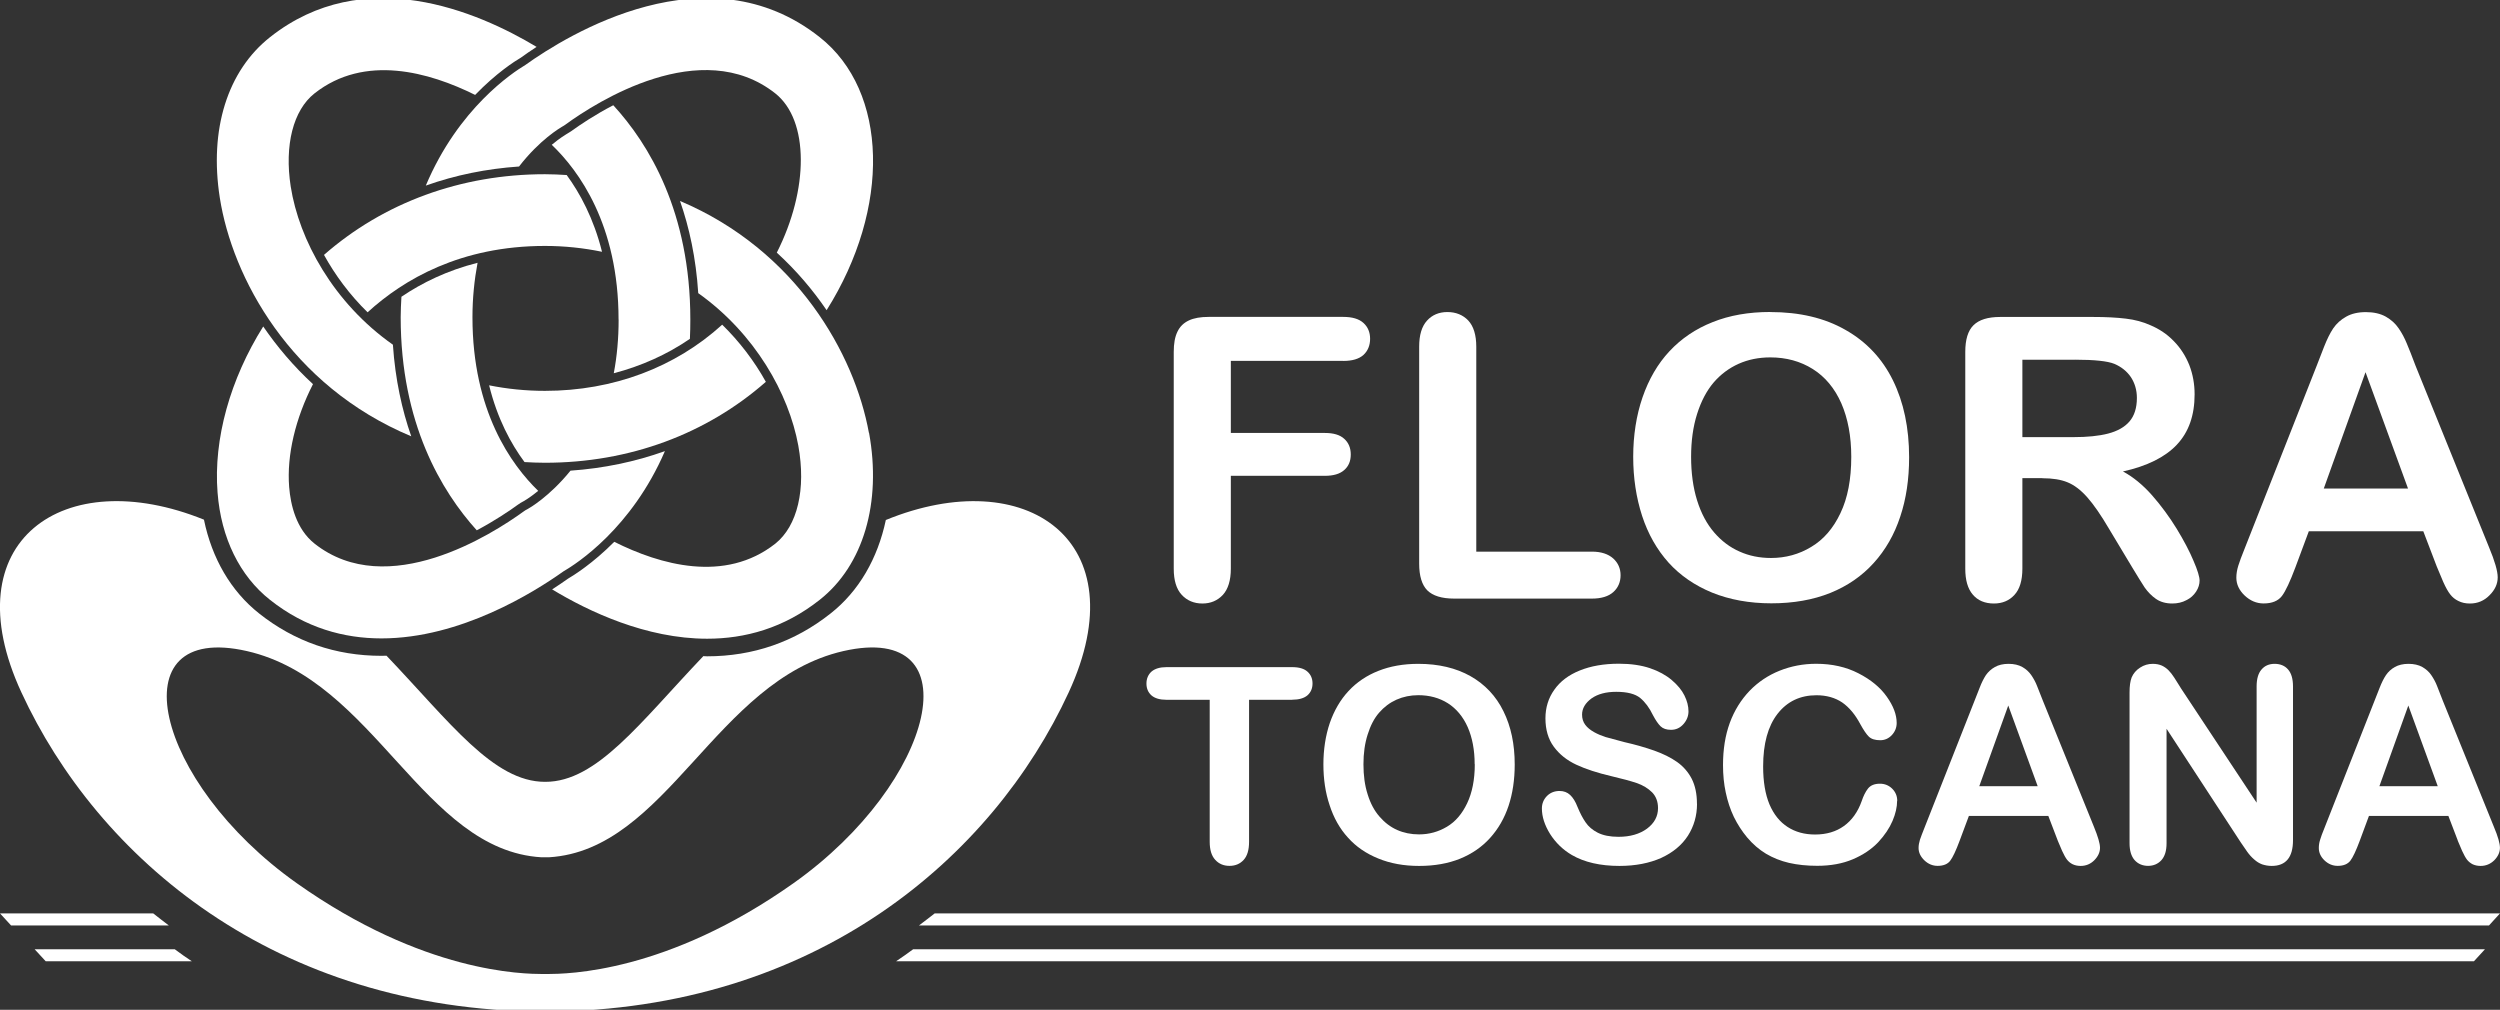
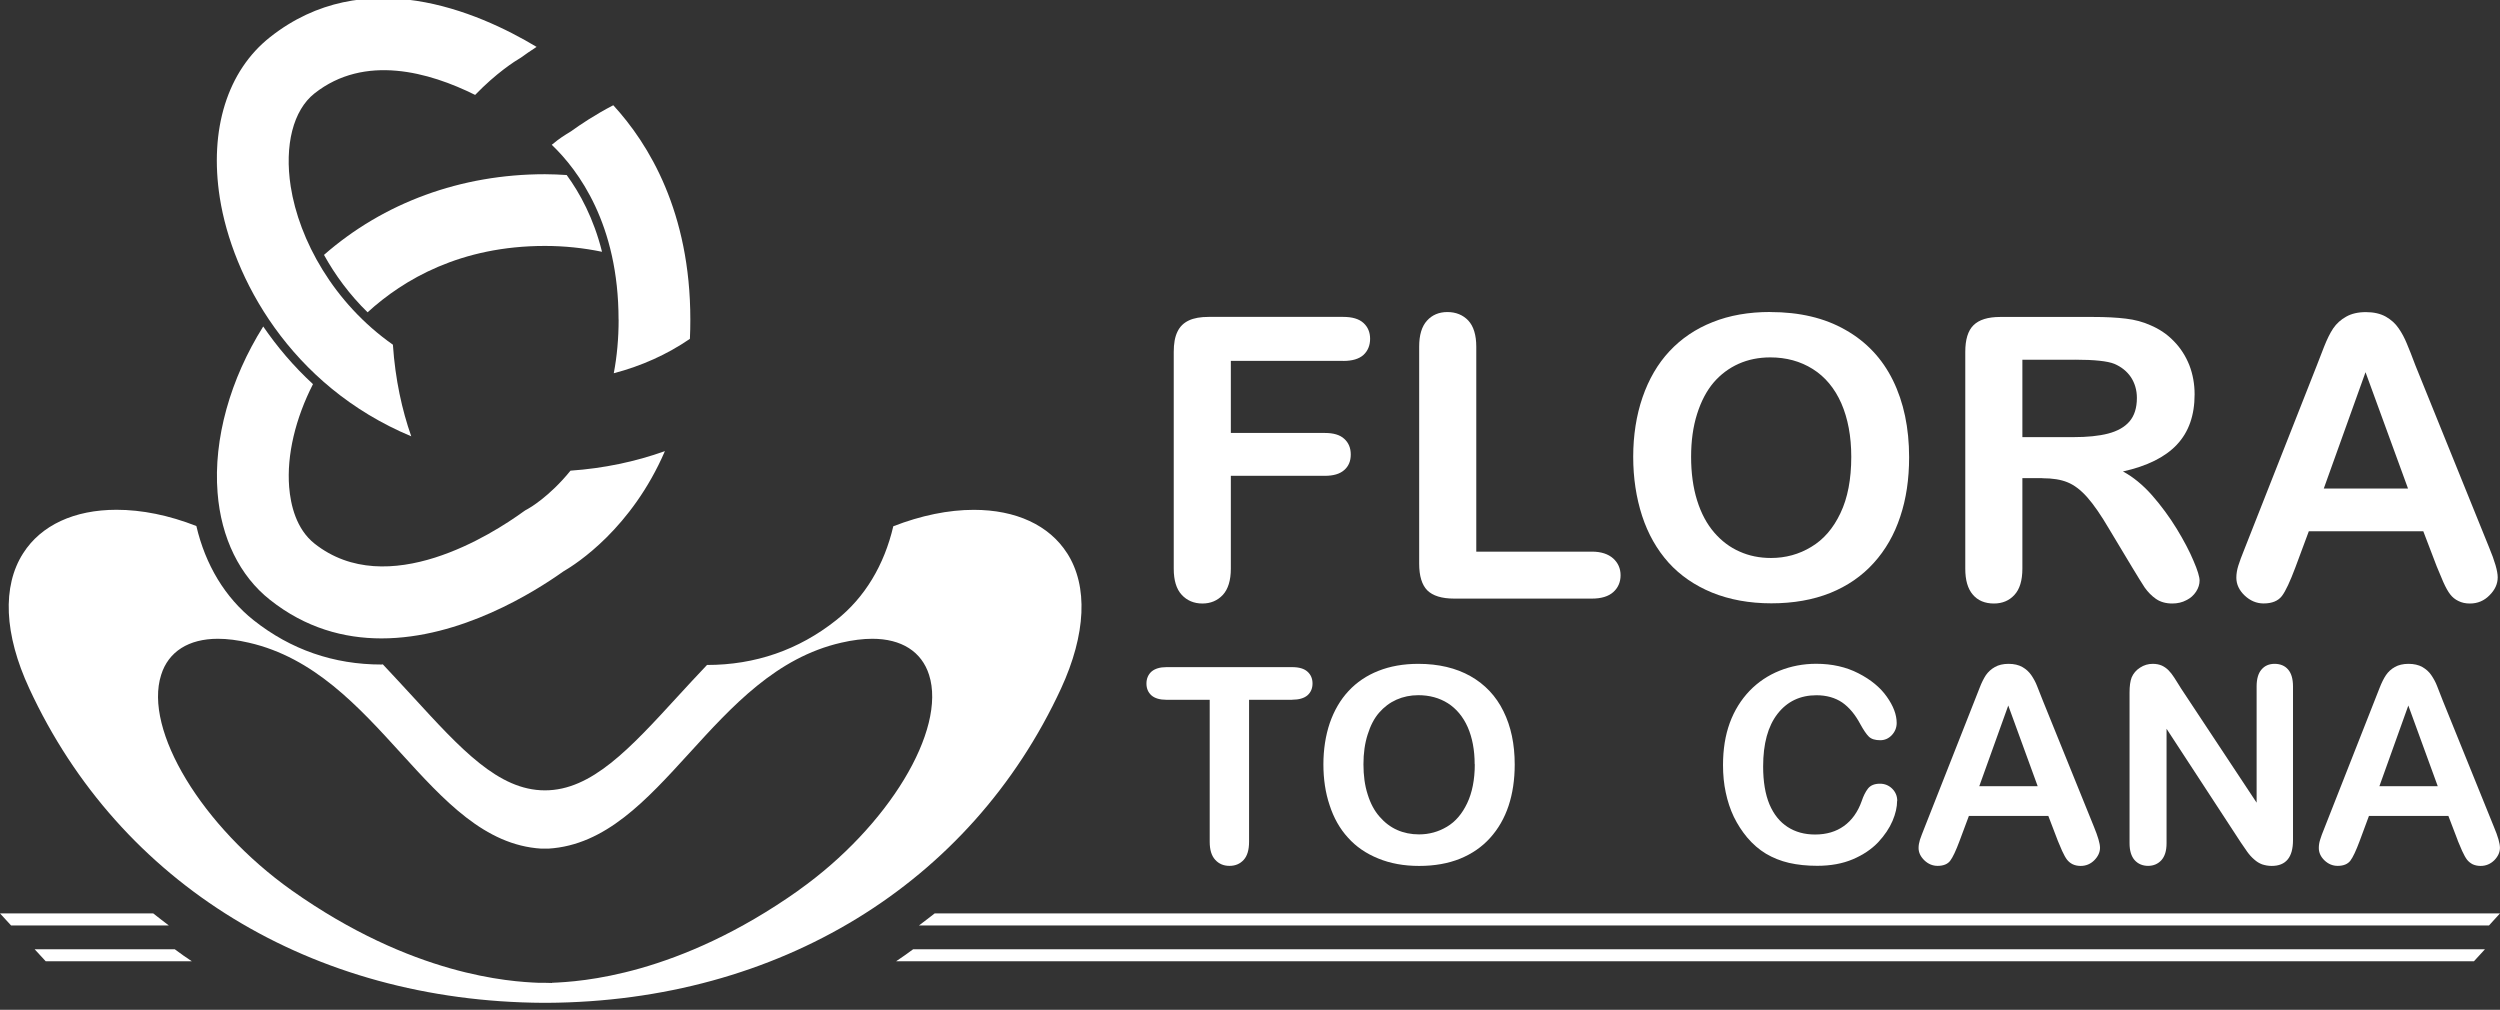
<svg xmlns="http://www.w3.org/2000/svg" id="Livello_1" data-name="Livello 1" viewBox="0 0 401.94 162.35">
  <rect x="0" y="0" width="401.94" height="162.35" fill="#333333" stroke="none" />
  <defs>
    <style>
      .cls-1 {
        fill: #fff;
      }
    </style>
  </defs>
  <g>
    <path class="cls-1" d="M215.95,58.02h-18.06v11.59h15.11c1.39,0,2.43.3,3.12.94.7.63,1.05,1.46,1.05,2.52s-.34,1.89-1.06,2.51c-.7.62-1.73.92-3.11.92h-15.11v14.92c0,1.89-.44,3.3-1.28,4.22-.87.93-1.97,1.39-3.3,1.39s-2.47-.47-3.32-1.4c-.86-.93-1.28-2.33-1.28-4.2v-34.85c0-1.32.18-2.4.59-3.24.39-.83,1.01-1.43,1.84-1.82.83-.39,1.89-.57,3.18-.57h21.64c1.46,0,2.54.32,3.26.98.71.65,1.06,1.5,1.06,2.54s-.35,1.93-1.06,2.59c-.72.65-1.8.97-3.26.97Z" />
    <path class="cls-1" d="M237.35,55.73v32.96h18.6c1.47,0,2.61.38,3.41,1.09.79.72,1.19,1.62,1.19,2.71s-.4,2.02-1.18,2.71c-.77.69-1.93,1.04-3.42,1.04h-22.15c-2.01,0-3.44-.45-4.33-1.33-.87-.89-1.3-2.32-1.3-4.29v-34.89c0-1.85.41-3.24,1.25-4.17.84-.93,1.93-1.39,3.29-1.39s2.5.46,3.36,1.37c.85.92,1.28,2.33,1.28,4.19Z" />
    <path class="cls-1" d="M284.61,50.17c4.7,0,8.72.94,12.08,2.86,3.37,1.9,5.93,4.62,7.65,8.12,1.73,3.52,2.6,7.65,2.6,12.37,0,3.51-.47,6.7-1.43,9.55-.94,2.86-2.36,5.35-4.26,7.44-1.89,2.1-4.22,3.7-6.98,4.82-2.77,1.11-5.93,1.67-9.48,1.67s-6.72-.59-9.52-1.72c-2.8-1.15-5.14-2.76-7.01-4.83-1.87-2.09-3.29-4.58-4.25-7.51-.95-2.94-1.43-6.09-1.43-9.5s.5-6.66,1.5-9.56c1-2.9,2.44-5.39,4.34-7.42,1.9-2.03,4.21-3.6,6.93-4.67,2.71-1.09,5.8-1.63,9.27-1.63ZM297.64,73.46c0-3.31-.54-6.18-1.6-8.62-1.07-2.42-2.6-4.26-4.59-5.51-1.99-1.25-4.27-1.87-6.83-1.87-1.84,0-3.54.34-5.09,1.03-1.56.7-2.89,1.7-4.02,3.01-1.12,1.32-2.01,3-2.66,5.06-.65,2.05-.96,4.35-.96,6.89s.31,4.92.96,6.99c.65,2.09,1.57,3.8,2.75,5.17,1.18,1.37,2.55,2.4,4.09,3.07,1.53.69,3.21,1.03,5.05,1.03,2.33,0,4.51-.59,6.46-1.78,1.97-1.17,3.54-2.97,4.7-5.43,1.17-2.44,1.74-5.47,1.74-9.06Z" />
    <path class="cls-1" d="M328.37,76.87h-3.22v14.55c0,1.91-.43,3.32-1.28,4.23-.84.92-1.94,1.38-3.29,1.38-1.46,0-2.6-.48-3.4-1.43-.82-.95-1.21-2.34-1.21-4.17v-34.85c0-1.99.43-3.41,1.32-4.29.89-.88,2.31-1.33,4.29-1.33h14.92c2.05,0,3.83.09,5.29.27,1.45.17,2.78.53,3.95,1.06,1.42.6,2.68,1.44,3.76,2.56,1.09,1.11,1.91,2.4,2.5,3.88.56,1.46.84,3.02.84,4.68,0,3.38-.95,6.07-2.86,8.09-1.89,2.01-4.79,3.44-8.66,4.3,1.62.87,3.18,2.14,4.67,3.82,1.48,1.69,2.81,3.5,3.97,5.39,1.16,1.91,2.07,3.63,2.71,5.17.66,1.52.97,2.58.97,3.16s-.17,1.18-.56,1.78c-.39.59-.89,1.05-1.57,1.38-.65.35-1.41.53-2.27.53-1.02,0-1.9-.25-2.6-.73-.7-.49-1.3-1.1-1.82-1.83-.5-.76-1.17-1.85-2.04-3.29l-3.67-6.11c-1.32-2.25-2.5-3.96-3.54-5.13-1.04-1.17-2.1-1.97-3.17-2.4-1.07-.44-2.41-.65-4.03-.65ZM333.61,57.84h-8.46v12.44h8.21c2.21,0,4.06-.18,5.57-.57,1.49-.39,2.65-1.03,3.44-1.95.79-.92,1.19-2.18,1.19-3.79,0-1.25-.33-2.36-.96-3.33-.64-.94-1.53-1.66-2.66-2.14-1.08-.44-3.19-.67-6.34-.67Z" />
    <path class="cls-1" d="M391.78,91.1l-2.17-5.68h-18.41l-2.16,5.81c-.85,2.26-1.56,3.8-2.16,4.59-.61.79-1.58,1.2-2.94,1.2-1.16,0-2.17-.44-3.06-1.28-.88-.84-1.33-1.8-1.33-2.86,0-.62.11-1.27.31-1.92.2-.66.55-1.58,1.02-2.75l11.59-29.41c.33-.85.73-1.86,1.18-3.04.47-1.19.95-2.18,1.47-2.96.54-.79,1.23-1.41,2.09-1.89.85-.48,1.9-.73,3.16-.73s2.33.24,3.21.73c.84.48,1.54,1.1,2.06,1.87.53.76.96,1.58,1.32,2.46.37.87.83,2.04,1.38,3.51l11.83,29.22c.93,2.23,1.4,3.85,1.4,4.85,0,1.06-.44,2.02-1.32,2.89-.86.88-1.91,1.32-3.15,1.32-.73,0-1.33-.14-1.86-.41-.52-.25-.95-.6-1.29-1.04-.35-.44-.73-1.11-1.14-2.03-.39-.91-.74-1.73-1.02-2.43ZM373.6,78.54h13.55l-6.83-18.7-6.71,18.7Z" />
    <path class="cls-1" d="M207.75,112.51h-6.93v22.82c0,1.32-.29,2.29-.87,2.92-.58.64-1.34.96-2.28.96s-1.7-.32-2.29-.97c-.6-.65-.89-1.61-.89-2.91v-22.82h-6.95c-1.07,0-1.88-.24-2.42-.71-.53-.48-.8-1.11-.8-1.9s.28-1.45.83-1.94c.55-.46,1.35-.7,2.39-.7h20.21c1.11,0,1.94.25,2.46.73.54.48.81,1.12.81,1.9s-.27,1.42-.81,1.9c-.55.47-1.37.71-2.46.71Z" />
    <path class="cls-1" d="M228.03,106.73c3.26,0,6.07.67,8.39,1.98,2.33,1.32,4.11,3.21,5.3,5.64,1.21,2.44,1.81,5.29,1.81,8.57,0,2.43-.33,4.65-.99,6.64-.66,1.98-1.65,3.7-2.96,5.15-1.31,1.46-2.93,2.57-4.84,3.35-1.91.77-4.1,1.16-6.57,1.16s-4.66-.4-6.59-1.2c-1.95-.79-3.57-1.9-4.86-3.35-1.31-1.43-2.29-3.17-2.95-5.21-.68-2.02-1-4.22-1-6.57s.34-4.62,1.03-6.65c.7-2.01,1.69-3.72,3.01-5.14,1.31-1.41,2.9-2.49,4.8-3.24,1.89-.75,4.02-1.13,6.42-1.13ZM237.09,122.88c0-2.3-.38-4.29-1.12-5.98-.75-1.68-1.82-2.96-3.18-3.83-1.38-.87-2.97-1.3-4.75-1.3-1.27,0-2.43.24-3.52.72-1.07.48-2,1.18-2.79,2.09-.79.9-1.4,2.09-1.84,3.5-.46,1.43-.68,3.02-.68,4.8s.21,3.4.68,4.85c.44,1.43,1.08,2.63,1.91,3.57.83.96,1.77,1.67,2.83,2.14,1.06.47,2.24.71,3.51.71,1.62,0,3.12-.41,4.49-1.23,1.37-.81,2.44-2.07,3.25-3.77.81-1.7,1.23-3.8,1.23-6.28Z" />
-     <path class="cls-1" d="M272.84,129.24c0,1.9-.5,3.61-1.46,5.12-.98,1.52-2.41,2.7-4.29,3.57-1.88.84-4.13,1.29-6.72,1.29-3.09,0-5.65-.59-7.66-1.76-1.42-.83-2.59-1.96-3.49-3.37-.88-1.42-1.32-2.78-1.32-4.11,0-.76.26-1.43.8-1.99.53-.54,1.22-.82,2.04-.82.67,0,1.24.21,1.7.64.46.43.86,1.07,1.18,1.91.41.99.84,1.83,1.31,2.5.45.67,1.11,1.23,1.95,1.66.86.43,1.95.66,3.34.66,1.88,0,3.41-.45,4.59-1.32,1.17-.88,1.76-1.97,1.76-3.29,0-1.04-.32-1.89-.95-2.54-.66-.65-1.47-1.15-2.49-1.5-1-.33-2.34-.7-4.02-1.09-2.26-.53-4.15-1.14-5.67-1.85-1.53-.71-2.73-1.68-3.63-2.9-.89-1.21-1.34-2.74-1.34-4.56,0-1.71.47-3.26,1.43-4.6.94-1.34,2.3-2.37,4.09-3.09,1.78-.72,3.87-1.09,6.3-1.09,1.93,0,3.59.25,4.99.72,1.41.48,2.57,1.12,3.5,1.91.93.79,1.61,1.61,2.04,2.48.43.87.65,1.72.65,2.55,0,.75-.27,1.44-.81,2.05-.54.61-1.2.92-2,.92-.73,0-1.28-.19-1.67-.56-.38-.37-.79-.96-1.23-1.79-.57-1.19-1.26-2.11-2.05-2.77-.81-.66-2.09-.99-3.86-.99-1.64,0-2.96.35-3.97,1.06-1,.74-1.52,1.6-1.52,2.61,0,.63.17,1.17.51,1.63.34.46.82.84,1.42,1.18.6.33,1.2.58,1.81.78.62.18,1.63.45,3.04.82,1.76.4,3.38.86,4.82,1.37,1.43.51,2.65,1.11,3.66,1.82,1.01.71,1.8,1.62,2.37,2.71.55,1.09.84,2.43.84,4.01Z" />
    <path class="cls-1" d="M305.01,128.75c0,1-.25,2.09-.74,3.24-.5,1.17-1.27,2.31-2.31,3.43-1.07,1.12-2.42,2.03-4.07,2.73-1.65.7-3.55,1.05-5.73,1.05-1.67,0-3.17-.16-4.53-.47-1.34-.31-2.58-.81-3.7-1.47-1.11-.67-2.12-1.54-3.04-2.63-.82-.99-1.54-2.09-2.13-3.3-.58-1.21-1.01-2.54-1.3-3.91-.3-1.38-.44-2.86-.44-4.41,0-2.54.36-4.79,1.09-6.79.74-2.01,1.81-3.71,3.17-5.14,1.37-1.42,2.98-2.5,4.82-3.24,1.84-.74,3.82-1.12,5.9-1.12,2.54,0,4.81.51,6.79,1.53,1.98,1.01,3.51,2.27,4.56,3.76,1.06,1.49,1.59,2.9,1.59,4.23,0,.74-.26,1.38-.77,1.94-.52.55-1.14.83-1.87.83-.81,0-1.42-.18-1.83-.57-.4-.39-.85-1.06-1.37-2-.82-1.55-1.8-2.72-2.92-3.5-1.13-.76-2.51-1.16-4.14-1.16-2.61,0-4.7.99-6.25,2.98-1.55,1.99-2.32,4.8-2.32,8.47,0,2.44.34,4.47,1.02,6.1.69,1.61,1.66,2.82,2.92,3.63,1.25.81,2.72,1.21,4.41,1.21,1.83,0,3.38-.46,4.64-1.37,1.26-.9,2.23-2.24,2.85-3.99.28-.84.61-1.5,1.01-2.02.41-.52,1.04-.79,1.93-.79.76,0,1.41.26,1.96.79.54.54.82,1.18.82,1.98Z" />
    <path class="cls-1" d="M330.83,135.13l-1.51-3.95h-12.77l-1.5,4.02c-.59,1.58-1.09,2.64-1.5,3.18-.41.55-1.1.83-2.03.83-.8,0-1.51-.3-2.12-.88-.61-.59-.94-1.25-.94-1.99,0-.43.08-.87.22-1.33.15-.45.4-1.09.72-1.9l8.04-20.4c.23-.58.51-1.28.83-2.11.31-.82.66-1.51,1.01-2.05.38-.54.86-.98,1.45-1.31.58-.33,1.32-.51,2.19-.51s1.63.17,2.22.51c.59.33,1.06.76,1.43,1.29.37.54.68,1.1.92,1.71.25.61.57,1.42.96,2.43l8.21,20.27c.63,1.54.97,2.67.97,3.37s-.31,1.39-.92,2c-.6.6-1.33.91-2.2.91-.49,0-.92-.1-1.28-.27-.37-.18-.66-.43-.9-.73-.24-.31-.5-.78-.79-1.41-.27-.63-.52-1.19-.71-1.67ZM318.22,126.4h9.39l-4.73-12.97-4.66,12.97Z" />
    <path class="cls-1" d="M350.57,110.55l12.24,18.5v-18.68c0-1.21.26-2.12.79-2.73.52-.61,1.22-.91,2.11-.91s1.64.3,2.16.91c.53.61.79,1.52.79,2.73v24.71c0,2.75-1.14,4.14-3.42,4.14-.56,0-1.08-.1-1.54-.25-.46-.17-.88-.43-1.28-.79-.41-.35-.79-.77-1.13-1.25-.34-.48-.68-.97-1.02-1.48l-11.94-18.28v18.4c0,1.21-.27,2.1-.83,2.73-.55.6-1.27.91-2.14.91s-1.62-.31-2.17-.93c-.54-.62-.81-1.53-.81-2.71v-24.24c0-1.01.11-1.83.34-2.42.28-.64.72-1.17,1.35-1.57.63-.41,1.3-.61,2.04-.61.56,0,1.05.1,1.46.28.41.19.76.44,1.08.76.3.3.62.71.94,1.21.32.51.65,1.03.99,1.57Z" />
    <path class="cls-1" d="M395.15,135.13l-1.51-3.95h-12.77l-1.49,4.02c-.59,1.58-1.09,2.64-1.5,3.18-.43.55-1.1.83-2.04.83-.81,0-1.51-.3-2.12-.88-.61-.59-.91-1.25-.91-1.99,0-.43.06-.87.21-1.33.13-.45.37-1.09.7-1.9l8.03-20.4c.23-.58.51-1.28.83-2.11.32-.82.66-1.51,1.02-2.05.37-.54.84-.98,1.43-1.31.59-.33,1.32-.51,2.19-.51s1.64.17,2.23.51c.58.33,1.07.76,1.43,1.29.37.54.68,1.1.92,1.71.25.61.57,1.42.95,2.43l8.21,20.27c.65,1.54.97,2.67.97,3.37s-.31,1.39-.91,2c-.61.6-1.35.91-2.2.91-.49,0-.92-.1-1.29-.27-.34-.18-.66-.43-.89-.73-.24-.31-.5-.78-.79-1.41-.28-.63-.5-1.19-.71-1.67ZM382.55,126.4h9.38l-4.73-12.97-4.65,12.97Z" />
  </g>
  <g>
    <path class="cls-1" d="M27.14,148.79c-.84-.65-1.69-1.28-2.51-1.94H0l1.78,1.94h25.37Z" />
    <path class="cls-1" d="M5.57,152.62l1.78,1.93h23.49c-.93-.61-1.84-1.26-2.74-1.93H5.57Z" />
  </g>
  <g>
    <path class="cls-1" d="M400.17,148.79l1.77-1.94h-251.66c-.82.65-1.68,1.29-2.53,1.94h252.41Z" />
    <path class="cls-1" d="M146.81,152.62c-.9.67-1.8,1.3-2.74,1.93h253.68l1.77-1.93h-252.71Z" />
  </g>
  <g>
-     <path class="cls-1" d="M142.42,83.61c-1.31,6.18-4.33,11.44-8.88,15.02-5.76,4.57-12.45,6.89-19.87,6.89-.19,0-.39-.02-.59-.03-10.17,10.68-17.11,20.21-25.39,20.21h-.07c-8.3,0-15.27-9.57-25.48-20.28-.26.01-.53.02-.81.02-7.37,0-13.97-2.29-19.67-6.81-4.53-3.58-7.59-8.85-8.87-15.08-22.55-9.13-40.61,3.45-29.35,27.77,12.23,26.48,40.61,51.1,83.88,51.32v.02c.11,0,.22-.02.32-.02.1,0,.19.02.29.02v-.02c43.27-.21,71.66-24.84,83.89-51.32,11.27-24.37-6.84-36.95-29.42-27.71ZM127.6,141.98c-20.44,14.48-36.42,14.6-39.66,14.62h-.61c-3.22-.02-19.19-.14-39.64-14.62-22.93-16.25-28.98-42.09-7.98-37.3,20.58,4.71,28.29,32,47.33,33.15h1.22c19.02-1.15,26.77-28.43,47.32-33.15,21-4.8,14.93,21.05-7.98,37.3Z" />
    <path class="cls-1" d="M171.57,88.95c-2.88-4.51-8.22-6.98-15.01-6.98-4.09,0-8.48.91-12.94,2.64-1.44,6.19-4.57,11.47-9.21,15.12-6.02,4.77-13,7.18-20.74,7.18-1.64,1.71-3.2,3.43-4.68,5.03-7.75,8.46-13.88,15.13-21.38,15.13s-13.55-6.68-21.3-15.13c-1.51-1.63-3.1-3.37-4.76-5.13-.07,0-.15.03-.22.03-7.68,0-14.59-2.4-20.55-7.12-4.59-3.64-7.76-8.92-9.21-15.15-4.42-1.73-8.76-2.61-12.83-2.61-6.79,0-12.13,2.47-15.01,6.98-3.41,5.31-3.07,13.04.98,21.76,14.54,31.45,45.43,50.32,82.64,50.53h.59c37.21-.21,68.1-19.09,82.65-50.53,4.02-8.72,4.38-16.45.98-21.76ZM128.42,143.13c-19.47,13.8-35.16,14.69-39.67,14.88v.03l-1.2-.03h-.98s0,0,0,0c-4.53-.19-20.22-1.09-39.7-14.88-14.38-10.22-23.8-25.75-20.96-34.63,1.17-3.74,4.43-5.8,9.12-5.8,1.5,0,3.18.21,4.98.63,10.45,2.39,17.57,10.2,24.45,17.76,6.93,7.61,13.47,14.79,22.57,15.35h1.13c9.19-.56,15.72-7.74,22.66-15.35,6.89-7.56,13.99-15.37,24.43-17.76,1.81-.42,3.5-.63,5-.63,4.69,0,7.93,2.06,9.12,5.8,2.84,8.88-6.56,24.41-20.97,34.63Z" />
    <path class="cls-1" d="M91.1,28.14c-1.15-.07-2.31-.13-3.49-.13-13.5,0-25.93,4.57-35.52,12.97,1.79,3.24,4.12,6.41,7.01,9.23,5.8-5.3,14.99-10.67,28.51-10.67,3.16,0,6.22.33,9.18.94-1.34-5.37-3.55-9.43-5.68-12.34Z" />
    <path class="cls-1" d="M63.17,55.42c-9.58-6.73-15.09-16.88-16.43-25.43-1.03-6.65.4-12.26,3.82-14.97,8.08-6.38,18.47-3.42,25.83.24,3.37-3.49,6.35-5.41,7.37-6,.67-.5,1.53-1.08,2.51-1.72-9.52-5.72-27.75-13.52-42.86-1.56-6.84,5.41-9.79,14.82-8.07,25.82,2,12.77,11.28,30.2,30.78,38.35-1.48-4.22-2.57-9.12-2.95-14.72Z" />
    <path class="cls-1" d="M99.46,51.38c0,3.01-.26,5.9-.78,8.63,4.43-1.16,8.56-3.01,12.24-5.53.05-1.02.07-2.06.07-3.1,0-17.27-6.66-28.23-12.39-34.46-2.95,1.53-5.34,3.14-6.79,4.19-.25.17-.53.34-.81.5-.1.07-1,.59-2.29,1.67,4.3,4.11,10.74,12.79,10.74,28.1Z" />
-     <path class="cls-1" d="M83.27,81.14c.29-.21.6-.4.92-.56,0,0,.96-.53,2.34-1.66-4.31-4.18-10.57-12.82-10.57-27.91,0-3.06.3-5.98.82-8.76-4.88,1.23-8.93,3.22-12.24,5.46-.06,1.09-.12,2.18-.12,3.3,0,17.06,6.56,27.97,12.23,34.25,2.87-1.52,5.21-3.1,6.63-4.13Z" />
+     <path class="cls-1" d="M83.27,81.14Z" />
    <path class="cls-1" d="M91.74,75.65c-3.41,4.22-6.68,6.07-6.89,6.18-.28.14-.53.29-.76.47-4.88,3.53-21.77,14.39-33.52,5.1-2.97-2.36-3.85-6.25-4.08-9.09-.41-5.16,1.02-11.05,3.83-16.55-3.14-2.89-5.79-6.04-8-9.27-5.29,8.43-8.03,18.07-7.34,26.73.56,7.26,3.56,13.38,8.43,17.22,5.72,4.54,11.92,6.2,17.92,6.2,12.73,0,24.56-7.44,29.26-10.78,2.15-1.24,10.97-6.95,16.31-19.33-4.78,1.71-9.86,2.77-15.17,3.14Z" />
-     <path class="cls-1" d="M123.13,61.39c-1.85-3.34-4.24-6.47-7.02-9.19-7.53,6.85-17.5,10.64-28.5,10.64-3.08,0-6.08-.31-8.97-.89,1.32,5.37,3.51,9.4,5.69,12.34,1.08.06,2.17.11,3.28.11,13.62,0,25.99-4.64,35.52-13.01Z" />
-     <path class="cls-1" d="M90.98,19.98c4.9-3.56,21.76-14.36,33.66-4.97,5.48,4.34,5.4,15.46.25,25.61,3.15,2.87,5.8,6.01,8.01,9.25,10.34-16.42,9.92-35.2-1.12-43.9-18.01-14.25-40.46-.43-47.32,4.48-2.04,1.22-10.76,6.95-16,19.39,4.74-1.69,9.77-2.71,14.99-3.07,3.34-4.32,6.6-6.2,6.89-6.38.23-.12.44-.26.65-.41Z" />
-     <path class="cls-1" d="M139.7,69.59c-2.3-12.65-11.63-29.35-30.37-37.28,1.49,4.26,2.57,9.19,2.93,14.82,9.14,6.5,14.56,16.16,16.09,24.52,1.26,7.01-.13,12.89-3.69,15.75-8.11,6.39-18.54,3.4-25.9-.29-3.48,3.5-6.51,5.38-7.46,5.94-.67.48-1.54,1.07-2.53,1.71,5.86,3.55,15.12,7.93,24.92,7.93,6.06,0,12.32-1.67,18.12-6.27,6.99-5.53,9.96-15.57,7.91-26.84Z" />
  </g>
</svg>